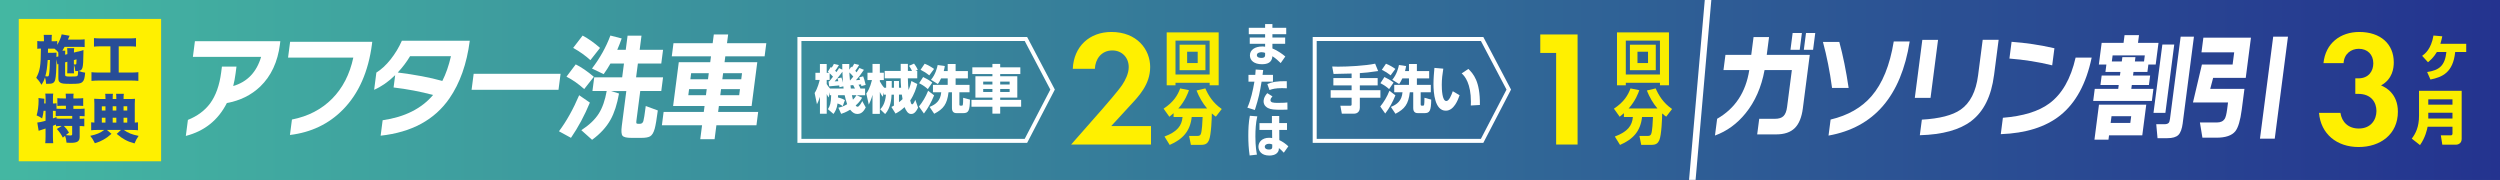
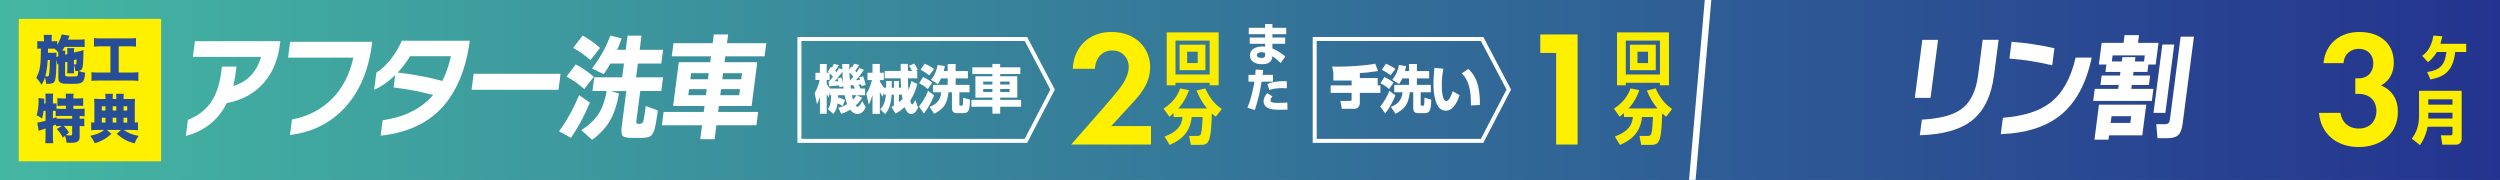
<svg xmlns="http://www.w3.org/2000/svg" xmlns:xlink="http://www.w3.org/1999/xlink" viewBox="0 0 900 64.75">
  <rect x="0" y="0" width="900" height="64.75" fill="#808080" stroke="none" />
  <defs>
    <style>
      .cls-1 {
        fill: url(#_新規グラデーションスウォッチ_8);
      }

      .cls-2 {
        fill: #fff;
      }

      .cls-3 {
        fill: url(#_新規グラデーションスウォッチ_8-2);
      }

      .cls-4 {
        fill: #faed00;
      }

      .cls-5 {
        fill: #274d97;
      }

      .cls-6 {
        stroke-width: 2.35px;
      }

      .cls-6, .cls-7 {
        fill: none;
        stroke: #fff;
      }

      .cls-7 {
        stroke-width: 1.44px;
      }

      .cls-8 {
        fill: #fff000;
      }
    </style>
    <linearGradient id="_新規グラデーションスウォッチ_8" data-name="新規グラデーションスウォッチ 8" x1="-5" y1="32.38" x2="905" y2="32.38" gradientTransform="translate(417.62 482.37) rotate(-90)" gradientUnits="userSpaceOnUse">
      <stop offset="0" stop-color="#44b7a2" />
      <stop offset="1" stop-color="#24338f" />
    </linearGradient>
    <linearGradient id="_新規グラデーションスウォッチ_8-2" data-name="新規グラデーションスウォッチ 8" x1="0" y1="32.38" x2="900" y2="32.38" gradientTransform="matrix(1,0,0,1,0,0)" xlink:href="#_新規グラデーションスウォッチ_8" />
  </defs>
  <g id="_画像" data-name="画像">
    <rect class="cls-1" x="412.62" y="-422.62" width="74.75" height="910" transform="translate(482.37 -417.62) rotate(90)" />
    <rect class="cls-3" width="900" height="64.75" />
    <rect class="cls-8" x="6.75" y="6.81" width="51.25" height="51.25" transform="translate(64.81 .06) rotate(90)" />
    <polygon class="cls-7" points="533.56 14.03 473.29 14.03 473.29 50.71 533.56 50.71 543.16 32.25 533.56 14.03" />
    <polygon class="cls-7" points="369.33 14.03 354.44 14.03 302.68 14.03 287.79 14.03 287.79 50.71 302.68 50.71 354.44 50.71 369.33 50.71 378.93 32.25 369.33 14.03" />
    <line class="cls-6" x1="615.27" y1="-4.27" x2="608.91" y2="68.46" />
  </g>
  <g id="_テキスト" data-name="テキスト">
    <g>
-       <path class="cls-2" d="M486.56,26.47c-.93.02-5.46.15-6.48.15l-.49-2.68c.72.04,1.25.06,2.1.06,3.61,0,9.97-.34,13.36-1.08l1.08,2.65c-3.04.47-4.89.66-6.59.75v1.78h6.42v2.64h-6.42v1.74h7.41v2.7h-7.41v3.57c0,1.78-1.36,2.17-1.98,2.17h-4.5l-.53-2.85h3.46c.32,0,.59-.04.59-.45v-2.44h-7.54v-2.7h7.54v-1.74h-6.57v-2.64h6.57v-1.62Z" />
+       <path class="cls-2" d="M486.56,26.47c-.93.02-5.46.15-6.48.15l-.49-2.68c.72.04,1.25.06,2.1.06,3.61,0,9.97-.34,13.36-1.08l1.08,2.65c-3.04.47-4.89.66-6.59.75v1.78h6.42v2.64h-6.42h7.41v2.7h-7.41v3.57c0,1.78-1.36,2.17-1.98,2.17h-4.5l-.53-2.85h3.46c.32,0,.59-.04.59-.45v-2.44h-7.54v-2.7h7.54v-1.74h-6.57v-2.64h6.57v-1.62Z" />
      <path class="cls-2" d="M502.35,34.33c-.94,2.32-2.12,4.55-3.67,6.54l-1.79-2.53c1.27-1.55,2.44-3.46,3.31-5.67l2.15,1.66ZM498.38,27.72c1.02.49,2.17,1.11,3.31,2l-1.62,2.36c-.74-.68-1.55-1.32-3.12-2.13l1.44-2.23ZM498.95,22.94c1.21.45,2.57,1.28,3.38,1.87l-1.72,2.32c-1.25-1-2.25-1.55-3.15-2l1.49-2.19ZM504.84,28.23c-.51,1.1-.79,1.51-1.15,2.02l-2.47-1.53c1.64-1.95,2.19-4.27,2.4-5.31l2.57.36c-.08.49-.15.98-.38,1.81h1.42v-2.53h2.85v2.53h4.42v2.64h-4.42v2.34h5.01v2.66h-3.65v4.36c0,.38.15.45.4.45h.43c.42,0,.51,0,.53-2.83l2.44.66c-.06,4.06-.53,4.87-2.44,4.87h-2.3c-.53,0-1.74-.04-1.74-1.81v-5.71h-1.23c-.51,4.31-1.81,6.01-5.16,7.75l-1.66-2.47c2.23-.89,3.93-2.21,4.19-5.27h-2.98v-2.66h5.31v-2.34h-2.38Z" />
      <path class="cls-2" d="M519.59,24.71c-.32,1.95-.55,3.82-.55,5.78,0,1.72.13,5.88,1.64,5.88.96,0,1.79-1.98,2.32-3.53l2.46,1.44c-.57,1.66-2.04,5.57-4.97,5.57-3.99,0-4.44-6.48-4.44-9.63,0-1.95.21-4.27.34-5.78l3.19.28ZM529.49,37.98c.02-.38.04-.77.04-1.36,0-6.44-2.12-9.18-3.33-10.2l2.42-1.61c1.7,1.72,4.27,4.34,4.14,12.98l-3.27.19Z" />
    </g>
    <g>
      <path class="cls-2" d="M303.39,38.22c-.26-.21-.7-.57-1.87-.98-.25,1.95-.87,2.97-1.47,3.78l-2-1.72c.79-1.21,1.1-2.21,1.17-5.02h-.45v-1.1l-.45,1.91c-.25-.34-.32-.47-.7-1.23v7.08h-2.44v-6.08c-.42,1.38-.76,2.04-1.08,2.66l-.83-4.04c1.11-1.7,1.7-4.16,1.81-4.7h-1.53v-2.57h1.62v-3.17h2.44v3.17h.87c-.17-.13-.23-.19-.47-.38l1.08-1.72s.26.21.32.25c.51-.76.62-1,.77-1.36l1.83.42c-.47.85-1.13,1.76-1.36,2.02.13.15.25.26.45.53.66-.93.76-1.1.96-1.46l1.17.55c-.02-.87-.02-1.4-.02-2.02h2.53c-.02.51-.04,1.12-.02,2.04l.72-1.08c.17.17.21.21.28.26.49-.72.66-1.06.77-1.32l1.81.43c-.45.75-1.04,1.66-1.4,2.12.21.26.32.38.45.55.51-.72.77-1.11,1.04-1.57l1.62.66c-1.08,1.57-1.85,2.66-2.89,3.74.32-.02.79-.06,1.49-.11-.13-.45-.19-.62-.3-.91l1.42-.38c.36.91.4,1.06.91,3.1l-1.55.42c-.08-.47-.09-.53-.11-.62-.25.04-.49.08-.91.11.32.53.55,1.08.68,1.4h1.68v2.4h-3.06l1.98.87c-.28.53-.85,1.53-2.32,2.83.26.36.57.45.7.45.62,0,1.49-1.68,1.68-2.06l1.25,2.29c-.47.91-1.28,2.36-2.98,2.36-.89,0-1.66-.3-2.64-1.53-1.57.96-2.59,1.28-3.23,1.49l-1-2.21c.64-.15,1.78-.4,3.15-1.25-.38-1.06-.76-2.7-.89-3.25h-2.38c-.02.26-.02.7-.04.81,1.55.38,2.17.75,2.51.96l-.79,2.17ZM298.29,29.27l.23.02c.11-.13.64-.72,1.36-1.68-.43-.49-.91-.95-1.21-1.23v2.4h-1.06v1.47c.21.36.66,1.04,1.19,1.62h4.89c-.06-.45-.06-.57-.08-.79l-1.4.32c-.04-.34-.06-.45-.09-.64-.28.04-2.98.28-3.61.32l-.23-1.81ZM301.79,29.23c-.15-.62-.21-.76-.32-1.02l1.44-.3c.3.74.49,1.51.59,1.87-.04-.55-.15-1.76-.23-3.95-.53.72-1.85,2.47-2.81,3.46l1.34-.06ZM306.04,28.95c.72-.83.98-1.15,1.15-1.38-.43-.55-1.11-1.21-1.42-1.49.02.38.04,1.21.21,2.87h.06ZM307.79,31.87c-.45-.93-.51-1.04-.64-1.23-.19.02-.32.04-.98.08.02.19.04.43.13,1.15h1.49ZM306.68,34.27c.17.77.25,1.15.38,1.62.62-.6.81-.91,1.28-1.62h-1.66Z" />
      <path class="cls-2" d="M324.4,31.55c-.13-1.44-.15-2.47-.15-3.36h-5.76v-2.66h5.76v-2.53h2.59v2.53h1.49c-.21-.42-.6-1.21-1.1-1.83l1.83-.81c.25.34.89,1.19,1.34,2.23l-.83.42h.64v2.66h-3.38c0,1.79.19,3.67.25,4.21.62-1.51.83-2.42,1.02-3.25l2.13,1.1c-.4,1.53-1.08,3.7-2.55,5.91.21.85.36,1.4.7,1.4.45,0,1.04-1.42,1.13-1.64l1,2.81c-1,2.12-1.89,2.29-2.53,2.29-1.1,0-1.78-1.12-2.34-2.47-1.32,1.25-2.47,1.91-3.25,2.32l-1.49-2.38c.45-.23.53-.28.91-.49v-3.93h-.85c-.04,1.29-.28,4.76-2.3,6.97l-1.79-1.7c.55-.59,1.79-1.89,2.08-5.27h-.72v-.79l-.47,1.55c-.58-.87-.72-1.11-1.02-1.72v7.88h-2.64v-6.86c-.42,1.64-1.06,2.95-1.34,3.51l-.89-3.97c.43-.62,1.32-1.91,2.04-4.87h-1.62v-2.63h1.81v-3.17h2.64v3.17h1.44v2.63h-1.44v.49c.36.66.91,1.55,1.57,2.27h.7v-2.42h2.02v2.42h.79v-2.42h1.81v2.42h.77ZM323.63,34.07v2.72c.59-.43.96-.79,1.29-1.12-.19-.98-.23-1.34-.26-1.61h-1.02Z" />
      <path class="cls-2" d="M336.28,34.33c-.94,2.32-2.12,4.55-3.67,6.54l-1.79-2.53c1.27-1.55,2.44-3.46,3.31-5.67l2.15,1.66ZM332.32,27.72c1.02.49,2.17,1.11,3.31,2l-1.62,2.36c-.74-.68-1.55-1.32-3.12-2.13l1.44-2.23ZM332.88,22.94c1.21.45,2.57,1.28,3.38,1.87l-1.72,2.32c-1.25-1-2.25-1.55-3.15-2l1.49-2.19ZM338.78,28.23c-.51,1.1-.79,1.51-1.15,2.02l-2.47-1.53c1.64-1.95,2.19-4.27,2.4-5.31l2.57.36c-.08.49-.15.98-.38,1.81h1.42v-2.53h2.85v2.53h4.42v2.64h-4.42v2.34h5.01v2.66h-3.65v4.36c0,.38.15.45.4.45h.43c.42,0,.51,0,.53-2.83l2.44.66c-.06,4.06-.53,4.87-2.44,4.87h-2.3c-.53,0-1.74-.04-1.74-1.81v-5.71h-1.23c-.51,4.31-1.81,6.01-5.16,7.75l-1.66-2.47c2.23-.89,3.93-2.21,4.19-5.27h-2.98v-2.66h5.31v-2.34h-2.38Z" />
      <path class="cls-2" d="M367.32,26.66h-7.25v.79h6.16v7.69h-6.16v.81h7.54v2.47h-7.54v2.49h-2.8v-2.49h-7.54v-2.47h7.54v-.81h-6.12v-7.69h6.12v-.79h-7.23v-2.42h7.23v-1.23h2.8v1.23h7.25v2.42ZM353.95,29.38v1.04h3.32v-1.04h-3.32ZM353.95,32.03v1.08h3.32v-1.08h-3.32ZM360.07,29.38v1.04h3.4v-1.04h-3.4ZM360.07,32.03v1.08h3.4v-1.08h-3.4Z" />
    </g>
    <path class="cls-8" d="M560.2,19.06h-5.7v-6.66h13.43v39.63h-7.72V19.06Z" />
    <g>
      <path class="cls-4" d="M597.58,29.8h-12.29v.91h-3.17V11.66h18.71v19.04h-3.25v-.91ZM597.58,14.62h-12.29v12.2h12.29v-12.2ZM586.77,16.09h9.31v9.18h-9.31v-9.18ZM589.49,22.7h3.8v-4.08h-3.8v4.08Z" />
      <path class="cls-4" d="M584.6,40.75c-.45.42-.81.72-1.51,1.28l-2.08-2.91c3.61-2.38,5.1-4.87,5.97-7.29l3.17.64c-.38,1.06-1.36,3.83-3.83,6.57h10.35c-1.62-1.91-2.87-4.12-3.8-6.46l3.17-.76c1.06,2.44,2.72,5.25,5.91,7.42l-2.12,2.76c-.4-.28-.77-.55-1.45-1.17,0,1.66-.23,7.78-1.02,9.61-.45,1-1.04,1.7-2.72,1.7h-3.8l-.64-3.21h3.08c.53,0,.89-.17,1.11-.62.47-1,.62-4.7.68-6.19h-3.93c-.55,5.08-3.21,8.01-7.93,10.05l-1.87-3.02c4.66-1.74,6.23-3.93,6.5-7.04h-3.23v-1.36Z" />
    </g>
    <path class="cls-8" d="M836.45,22.74c.71-7.19,6.12-11.23,12.89-11.23,7.61,0,12.42,4.28,12.42,10.93,0,2.08-.42,6-4.58,8.32,1.6.65,6.06,2.91,6.06,9.45,0,8.14-6.3,12.72-14.14,12.72s-13.61-4.69-14.26-12.3h7.72c.48,3.27,2.79,5.64,6.6,5.64,4.46,0,6.36-3.27,6.36-6.3s-1.78-6.18-6.6-6.18h-1.01v-5.58h1.07c3.8,0,5.41-2.67,5.41-5.41,0-3.15-2.08-5.23-5.23-5.23-2.73,0-5.29,1.78-5.47,5.17h-7.25Z" />
    <g>
      <path class="cls-4" d="M887.84,15.77v2.96h-3.97c-.77,7.4-4.61,9.03-8.91,9.9l-1.19-2.7c4.44-.66,6.4-2.34,6.93-7.21h-3.42c-1.17,2-2.49,3.08-3.21,3.68l-2.1-2.3c.98-.7,3.23-2.36,4.08-7.31l3.17.28c-.13.66-.3,1.42-.68,2.7h9.31Z" />
      <path class="cls-4" d="M882.89,45.62h-8.95c-.21,1.08-.83,3.95-2.74,6.61l-2.96-2.32c1.4-1.89,2.61-4.17,2.61-8.29v-8.93h15.35v17.34c0,1.76-1.55,2.06-2.02,2.06h-4.95l-.53-3.36h3.59c.4,0,.6-.28.6-.64v-2.49ZM874.18,37.67h8.71v-1.91h-8.71v1.91ZM874.18,42.66h8.71v-2.08h-8.71v2.08Z" />
    </g>
    <path class="cls-8" d="M397.25,38.78c.71-.83,5.35-6.12,6.77-8.26,1.07-1.6,2.32-4.04,2.32-6.36,0-3.56-2.56-6-5.88-6-4.04,0-6.18,3.21-6.3,6.6h-7.96c.36-8.08,6.06-13.25,13.9-13.25,9.21,0,13.96,6.3,13.96,12.6s-4.1,10.52-7.19,13.84l-6.83,7.43h14.32v6.66h-28.76l11.65-13.25Z" />
    <g>
      <path class="cls-4" d="M435.47,29.8h-12.29v.91h-3.17V11.66h18.71v19.04h-3.25v-.91ZM435.47,14.62h-12.29v12.2h12.29v-12.2ZM424.65,16.09h9.31v9.18h-9.31v-9.18ZM427.37,22.7h3.8v-4.08h-3.8v4.08Z" />
      <path class="cls-4" d="M422.48,40.75c-.45.42-.81.72-1.51,1.28l-2.08-2.91c3.61-2.38,5.1-4.87,5.97-7.29l3.17.64c-.38,1.06-1.36,3.83-3.83,6.57h10.35c-1.62-1.91-2.87-4.12-3.8-6.46l3.17-.76c1.06,2.44,2.72,5.25,5.91,7.42l-2.12,2.76c-.4-.28-.77-.55-1.45-1.17,0,1.66-.23,7.78-1.02,9.61-.45,1-1.04,1.7-2.72,1.7h-3.8l-.64-3.21h3.08c.53,0,.89-.17,1.11-.62.47-1,.62-4.7.68-6.19h-3.93c-.55,5.08-3.21,8.01-7.93,10.05l-1.87-3.02c4.66-1.74,6.23-3.93,6.5-7.04h-3.23v-1.36Z" />
    </g>
    <g>
      <path class="cls-2" d="M455.44,10v-1.33h2.63v1.33h4.97v2.3h-4.97v1.2h4.59v2.26h-4.59v1.68c1.89.77,3.72,2.09,4.64,2.9l-1.66,2.37c-.66-.67-1.86-1.78-2.98-2.47-.15,2.27-1.76,2.88-3.77,2.88-2.8,0-4.33-1.33-4.33-3.18,0-1.99,1.81-3.21,4.48-3.21.54,0,.72.03.99.1v-1.07h-5.53v-2.26h5.53v-1.2h-5.88v-2.3h5.88ZM455.44,19.04c-.31-.12-.71-.25-1.27-.25-.61,0-1.7.2-1.7,1.07,0,.92,1.22.99,1.6.99,1.38,0,1.37-.67,1.37-1.09v-.72Z" />
      <path class="cls-2" d="M454.75,25.21c-.05.44-.07.58-.23,1.75h3.75v2.45h-4.1c-.64,3.89-1,5.73-2.42,10.19l-2.7-.84c1.22-2.65,2.04-6.36,2.54-9.35h-2.14v-2.45h2.45c.07-.61.1-1.07.15-1.93l2.7.18ZM458.09,34.7c-.28.3-.72.81-.72,1.35,0,.87.99.99,2.63.99,2.12,0,2.86-.08,3.46-.15l.03,2.57c-.43.02-.89.05-2.19.05-2.47,0-3.79-.08-4.82-.61-.36-.18-1.58-.87-1.58-2.37,0-.4,0-1.53,1.33-3l1.86,1.17ZM463.26,31.78c-.51-.02-1-.05-1.75-.05-2.34,0-3.44.3-4.5.69l-.77-2.16c1.51-.71,3.36-1.09,7-1.04l.02,2.55Z" />
-       <path class="cls-2" d="M452.62,41.89c-.54,2.37-.68,4.81-.68,7.24,0,3.66.41,5.75.56,6.54l-2.63.3c-.36-2.39-.48-4.74-.48-7.08s.1-4.84.56-7.21l2.67.21ZM457.89,44.31v-2.54h2.63v2.54h2.8v2.47h-2.78l.02,3.66c1.28.58,2.62,1.6,3.24,2.24l-1.63,2.29c-.77-.87-1.32-1.3-1.76-1.65-.02.46-.03.89-.36,1.38-.76,1.19-2.37,1.3-3.08,1.3-3.03,0-3.93-1.84-3.93-3.21,0-1.66,1.32-3.19,3.85-3.19.63,0,.81.05,1.09.12l-.03-2.93h-4.54v-2.47h4.5ZM458.01,52c-.35-.13-.63-.25-1.14-.25-1.05,0-1.56.53-1.56,1.07,0,.51.43,1.02,1.46,1.02,1.24,0,1.24-.56,1.24-1.04v-.81Z" />
    </g>
    <g>
      <path class="cls-2" d="M100.78,15.98c-.82,6.35-3.19,11.41-7.09,15.17-3.23,3.09-7.24,5.07-12.02,5.94-3.12,6.15-8.04,10.1-14.77,11.84l.75-5.77c3.42-1.38,6.08-3.36,8-5.94,2.05-2.81,3.37-6.52,3.97-11.13l.27-2.11h5.24l-.31,2.4c-.21,1.63-.5,3.16-.86,4.59,5.06-1.49,8.41-4.99,10.04-10.49h-24.56l.73-5.65h30.75l-.15,1.14Z" />
      <path class="cls-2" d="M133.92,15.81c-1.3,10-4.78,17.88-10.45,23.64-5.08,5.17-11.44,8.22-19.09,9.14l.72-5.56c5.83-1.15,10.65-3.65,14.45-7.48,3.8-3.83,6.35-8.77,7.64-14.81h-23.49l.74-5.69h29.57l-.1.76Z" />
      <path class="cls-2" d="M169.12,14.67c-1.08,8.32-3.52,15.23-7.32,20.74-5.34,7.73-13.59,12.21-24.77,13.44l.72-5.56c7.95-1.15,14.01-4.19,18.16-9.1-4.51-1.21-9.25-2.11-14.22-2.7l.57-4.43c-2.42,2.36-4.95,4.12-7.57,5.27l.8-6.2c1.77-1.1,3.48-2.67,5.11-4.72,1.63-2.05,2.99-4.3,4.07-6.74h24.44ZM162.35,20.24h-14.73c-1.24,2.08-2.72,4.03-4.43,5.86,6.3.79,11.65,1.8,16.05,3.04,1.3-2.56,2.33-5.52,3.1-8.89Z" />
      <path class="cls-2" d="M201.06,32.33h-31.29l.75-5.77h31.29l-.75,5.77Z" />
      <path class="cls-2" d="M212.36,36.93c-1.93,4.66-4.2,8.89-6.81,12.69l-4.32-2.36c2.68-3.57,5.1-7.9,7.27-12.98l3.86,2.66ZM213.79,27.65l-3.48,4.42c-2.01-1.83-4.13-3.32-6.38-4.47l3.33-4.42c1.92.93,4.1,2.42,6.54,4.47ZM216.02,17.24l-3.48,4.42c-1.73-1.6-3.8-3.08-6.2-4.42l3.4-4.43c2.03,1.07,4.12,2.54,6.27,4.43ZM222.85,33.64c-.68,3.88-1.7,7.04-3.07,9.48-1.49,2.67-3.7,5.07-6.63,7.21l-3.87-3.46c2.81-1.83,4.91-3.82,6.28-5.98,1.31-2.08,2.27-4.79,2.85-8.13h-5.13l.64-4.93h10.06l.65-4.97h-4.86c-.73,1.29-1.54,2.57-2.45,3.83l-4.21-2.02c2.88-3.77,5.09-7.73,6.63-11.88l4.07,1.05c-.45,1.29-.98,2.66-1.6,4.09h3.06l.66-5.1h5.01l-.66,5.1h8.42l-.64,4.93h-8.42l-.65,4.97h9.71l-.64,4.93h-7.57l-1.39,10.71c-.06.48-.06.78.02.91.07.13.3.19.68.19h.54c.64,0,1.06-.32,1.27-.97.17-.53.46-2.34.86-5.44l4.34,1.6c-.42,3.2-.79,5.4-1.12,6.58-.39,1.4-.94,2.32-1.66,2.74-.61.36-1.65.55-3.13.55h-3.6c-1.71,0-2.77-.25-3.19-.76-.42-.5-.51-1.69-.27-3.54l1.63-12.56h-5.51l2.87.89Z" />
      <path class="cls-2" d="M272.32,45.1h-14.42l-.65,5.02h-5.16l.65-5.02h-14.46l.62-4.8h14.46l.28-2.15h-11.32l2.04-15.76h11.32l.27-2.11h-14.11l.61-4.72h14.11l.41-3.16h5.16l-.41,3.16h14.15l-.61,4.72h-14.15l-.27,2.11h11.78l-2.04,15.76h-11.78l-.28,2.15h14.42l-.62,4.8ZM254.42,32.08h-6.35l-.28,2.19h6.35l.28-2.19ZM255.16,26.35h-6.35l-.28,2.19h6.35l.28-2.19ZM266.11,34.27l.28-2.19h-6.81l-.28,2.19h6.81ZM266.85,28.54l.28-2.19h-6.81l-.28,2.19h6.81Z" />
    </g>
    <g>
-       <path class="cls-2" d="M649.03,38.99c-.42,3.26-1.4,5.64-2.93,7.14-1.53,1.5-3.75,2.25-6.66,2.25h-6.85l.73-5.61h5.66c1.4,0,2.43-.33,3.09-.99s1.09-1.75,1.28-3.27l1.72-13.28h-9.83c-1.13,6.15-3.41,11.34-6.83,15.55-3.07,3.79-6.74,6.46-11.02,8.01l.78-6.03c6.47-3.71,10.33-9.55,11.57-17.53h-9.29l.71-5.48h9.29l.83-6.41h5.58l-.83,6.41h15.49l-2.49,19.22ZM647.9,17.92h-3.33l.78-6.03h3.33l-.78,6.03ZM652.71,17.92h-3.33l.78-6.03h3.33l-.78,6.03Z" />
-       <path class="cls-2" d="M665.51,31.66h-5.97c-.79-5.9-1.89-11.42-3.28-16.56h5.89c1.33,4.86,2.45,10.38,3.36,16.56ZM687.49,14.92c-3.11,19.67-12.85,30.96-29.22,33.89l.75-5.77c6.24-1.49,11.14-4.28,14.7-8.39,3.96-4.55,6.63-11.13,8.03-19.72h5.74Z" />
      <path class="cls-2" d="M694.99,35.24h-5.66l2.71-20.9h5.66l-2.71,20.9ZM717.84,27.11c-.97,7.5-3.67,12.97-8.09,16.39-4.19,3.23-10.4,4.96-18.61,5.18l.73-5.61c6.37-.36,11.01-1.56,13.93-3.58,3.45-2.39,5.55-6.5,6.31-12.35l1.66-12.81h5.74l-1.66,12.77Z" />
      <path class="cls-2" d="M753,20.74c-1.96,9.41-5.74,16.35-11.34,20.82-5.23,4.16-12.36,6.41-21.38,6.74l.76-5.9c7.29-.59,12.86-2.3,16.69-5.14,4.59-3.37,7.75-8.88,9.49-16.52h5.78ZM738.79,23.52c-4.89-1.21-10.03-2.02-15.4-2.44l.78-6.03c5.13.37,10.27,1.14,15.42,2.32l-.8,6.15Z" />
      <path class="cls-2" d="M774.66,36.34h-21.11l.56-4.34h8.45l.18-1.39h-6.58l.44-3.41h6.58l.17-1.31h-5.39l.34-2.66h-2.71l1.01-7.8h7.88l.36-2.78h5.2l-.36,2.78h7.38l-1.01,7.8h-2.64l-.34,2.66h-5.01l-.17,1.31h6.16l-.44,3.41h-6.16l-.18,1.39h7.96l-.56,4.34ZM771.22,48.73h-11.97l-.2,1.56h-5.05l1.63-12.6h17.02l-1.43,11.04ZM766.91,44.26l.32-2.44h-7.08l-.32,2.44h7.08ZM760.25,22.13h3.6l.2-1.56h4.71l-.2,1.56h3.29l.28-2.19h-11.59l-.28,2.19ZM779.54,40.63h-4.28l3.19-24.61h4.28l-3.19,24.61ZM785.8,44.26c-.28,2.13-.81,3.58-1.6,4.34-.79.76-2.1,1.14-3.93,1.14h-3.56l-.46-5.02h2.94c.74,0,1.26-.17,1.56-.51.21-.25.36-.73.45-1.43l3.84-29.59h4.78l-4.03,31.06Z" />
-       <path class="cls-2" d="M807.03,39.45c-.51,3.91-1.28,6.5-2.31,7.8-1.25,1.54-3.51,2.32-6.8,2.32h-5.05l-.9-5.48h6.12c1.33,0,2.26-.44,2.81-1.31.36-.59.64-1.71.86-3.37l.33-2.53h-12.62l3.22-13.66h11.05l.57-4.38h-11.78l.68-5.27h17.13l-1.87,14.46h-11.74l-1.05,3.96h12.32l-.97,7.46ZM818.91,49.91h-5.32l4.76-36.71h5.32l-4.76,36.71Z" />
    </g>
    <g>
      <path class="cls-5" d="M28.23,18.55c.11-.02.33-.08.62-.17.13-.02.29-.08.49-.13.33-.09.42-.11.71-.23,0,.51-.02.93-.02,1.18-.07,5.5-.24,6.12-1.78,6.33.95.36,1.56.51,2.4.63-.15,2.01-.38,2.82-1.02,3.39-.56.51-1.38.64-4,.64s-3.29-.08-3.89-.42c-.55-.32-.73-.74-.73-1.61v-5.1c-.18.04-.24.06-.38.11l-.31-1.86c-.04,4.13-.16,6.25-.45,7.37-.2.78-.55,1.17-1.18,1.36-.38.09-.76.13-1.55.13h-.55c-.05-.93-.16-1.48-.4-2.33-.36,1.17-.62,1.72-1.24,2.69-.69-1.14-1.07-1.63-1.91-2.52,1.36-2.54,1.64-4.21,1.69-10.52-.64,0-.96.02-1.31.09v-2.82c.58.09.82.11,1.75.11h.65v-.7c0-.66-.04-1.16-.09-1.61h2.95c-.07.49-.09.8-.09,1.59v.72h.33c.91,0,1.22-.02,1.67-.09v1.36c.71-1.1,1.44-2.8,1.6-3.77l2.86.51c-.09.15-.22.45-.4.89-.04.11-.09.25-.2.49h4.11c.8,0,1.36-.04,1.91-.11v2.8c-.51-.06-1.11-.08-1.76-.08h-5.46c-.27.53-.51.91-.8,1.37h1.05c-.04.28-.05.55-.05.76v.7l.8-.21v-.61c0-.66-.02-.95-.07-1.55h2.53c-.07.46-.09.74-.09,1.42v.17l1.62-.4ZM17.17,21.6c-.18,2.73-.42,4.28-.85,5.84.51.08.55.08.64.08.49,0,.58-.09.69-.7.18-1.04.31-3.13.33-5.21h-.8ZM18.88,19.01c.62,0,1.02-.02,1.47-.06q-.04.64-.04,1.54c.42-.09.44-.09.69-.17v-.7c0-.28-.02-.51-.04-.83-.47-.53-.8-.83-1.35-1.27h-2.33l-.02,1.5h1.6ZM26.61,24.83c0,.95,0,1.14.05,1.57h-2.47c.05-.61.05-.7.05-1.55v-2.62l-.8.21v4.4c0,.34.05.49.22.57.24.11.67.15,1.53.15,2.13,0,2.44-.04,2.66-.27.2-.19.25-.57.27-1.74-.29.02-.4.02-1.02.04-.09-.95-.22-1.57-.49-2.27v1.52ZM26.61,23.16c.18.04.31.06.4.06.31,0,.42-.06.47-.27.04-.13.07-.85.07-1.31v-.27l-.95.25v1.53Z" />
      <path class="cls-5" d="M36.43,16.68c-1.13,0-1.76.02-2.6.11v-3.07c.65.08,1.42.11,2.64.11h9.89c1.2,0,1.8-.02,2.6-.11v3.07c-.87-.09-1.47-.11-2.58-.11h-3.64v9.44h4.29c1.16,0,1.91-.04,2.78-.13v3.13c-.78-.09-1.71-.13-2.8-.13h-11.3c-1.05,0-1.85.04-2.78.13v-3.13c.91.09,1.6.13,2.84.13h3.98v-9.44h-3.33Z" />
      <path class="cls-5" d="M21.94,45.34c-.76,0-1.15.02-1.78.11v-.62c-.6.27-.65.28-1.11.46v3.87c0,.93.04,1.65.11,2.39h-2.87c.07-.59.11-1.5.11-2.39v-2.9c-.49.17-.69.23-1.02.34q-.98.28-1.47.49l-.49-2.97c.8-.09,1.36-.21,2.98-.64v-3.58h-.71c-.13,1.12-.22,1.59-.53,2.73-.85-.57-1.22-.78-1.98-1.08.45-1.54.71-3.43.71-5.38,0-.36-.02-.55-.05-.87l2.13.25c-.04.26-.04.38-.05,1.27v.44h.49v-2.01c0-.57-.04-1.04-.11-1.55h2.87c-.07.49-.11.95-.11,1.55v2.01c.62,0,.93-.02,1.29-.09v1.97c.64.04,1.22.06,1.96.06h1.42v-1.14h-1.06c-.82,0-1.49.04-2.02.09v-2.82c.6.08,1.16.11,2.02.11h1.06v-.4c0-.53-.04-.95-.09-1.33h2.87c-.07.4-.09.76-.09,1.31v.42h1.46c.87,0,1.47-.04,2.07-.11v2.82c-.53-.06-1.22-.09-2.07-.09h-1.46v1.14h1.8c.96,0,1.8-.04,2.24-.1v2.75c-.51-.06-1.2-.09-1.78-.09v1c.95,0,1.29-.02,1.67-.08v2.8c-.58-.08-.95-.11-1.67-.11v3.85c0,1.65-.82,2.2-3.22,2.2-.38,0-.93-.02-1.51-.06-.11-1.12-.25-1.74-.53-2.46l-.8.64c-.67-1.29-1.2-2.05-2.16-3.11l1.73-1.06h-.24ZM19.05,42.63q.44-.17,1.29-.49v.51c.49.06,1.04.08,2,.08h3.66v-1h-3.69c-1.13,0-1.71.02-2.26.09v-1.89q-.58-.04-1-.04v2.75ZM22.99,45.34c.75.74,1.29,1.44,1.85,2.39l-1.15.91c.78.09,1.29.13,1.58.13.58,0,.71-.09.71-.51v-2.92h-3Z" />
      <path class="cls-5" d="M37.97,35.54c0-.99-.02-1.31-.11-1.78h2.8c-.07.49-.09.78-.09,1.63v.25h1.31c-.02-1.25-.02-1.38-.09-1.88h2.8c-.09.59-.11.85-.11,1.88h2.27c.87,0,1.35-.02,1.84-.08-.05.49-.07.99-.07,1.74v6.84c.45-.02.73-.04,1.15-.11v2.86c-.64-.08-1.38-.11-2.42-.11h-2.66c1.47,1.08,2.89,1.65,5.31,2.14-.69.97-1,1.57-1.47,2.71-1.55-.42-2.35-.74-3.44-1.33-1-.55-1.66-1-2.98-2.1l1.55-1.42h-5.07l1.64,1.4c-1.22,1.06-1.85,1.52-2.89,2.1-1,.57-1.67.85-3.09,1.29-.6-1.23-.95-1.78-1.66-2.67,2.35-.51,3.6-1.04,5.04-2.12h-2.33c-1.02,0-1.8.04-2.38.11v-2.86c.42.06.62.08,1.15.11v-6.88c0-.68-.02-1.19-.07-1.71.6.06,1.09.08,1.84.08h2.26v-.09ZM37.97,38.27h-1.31v1.52h1.31v-1.52ZM37.97,42.38h-1.31v1.76h1.31v-1.76ZM41.88,39.78v-1.52h-1.31v1.52h1.31ZM41.88,44.14v-1.76h-1.31v1.76h1.31ZM45.81,39.78v-1.52h-1.33v1.52h1.33ZM45.81,44.14v-1.76h-1.33v1.76h1.33Z" />
    </g>
  </g>
</svg>